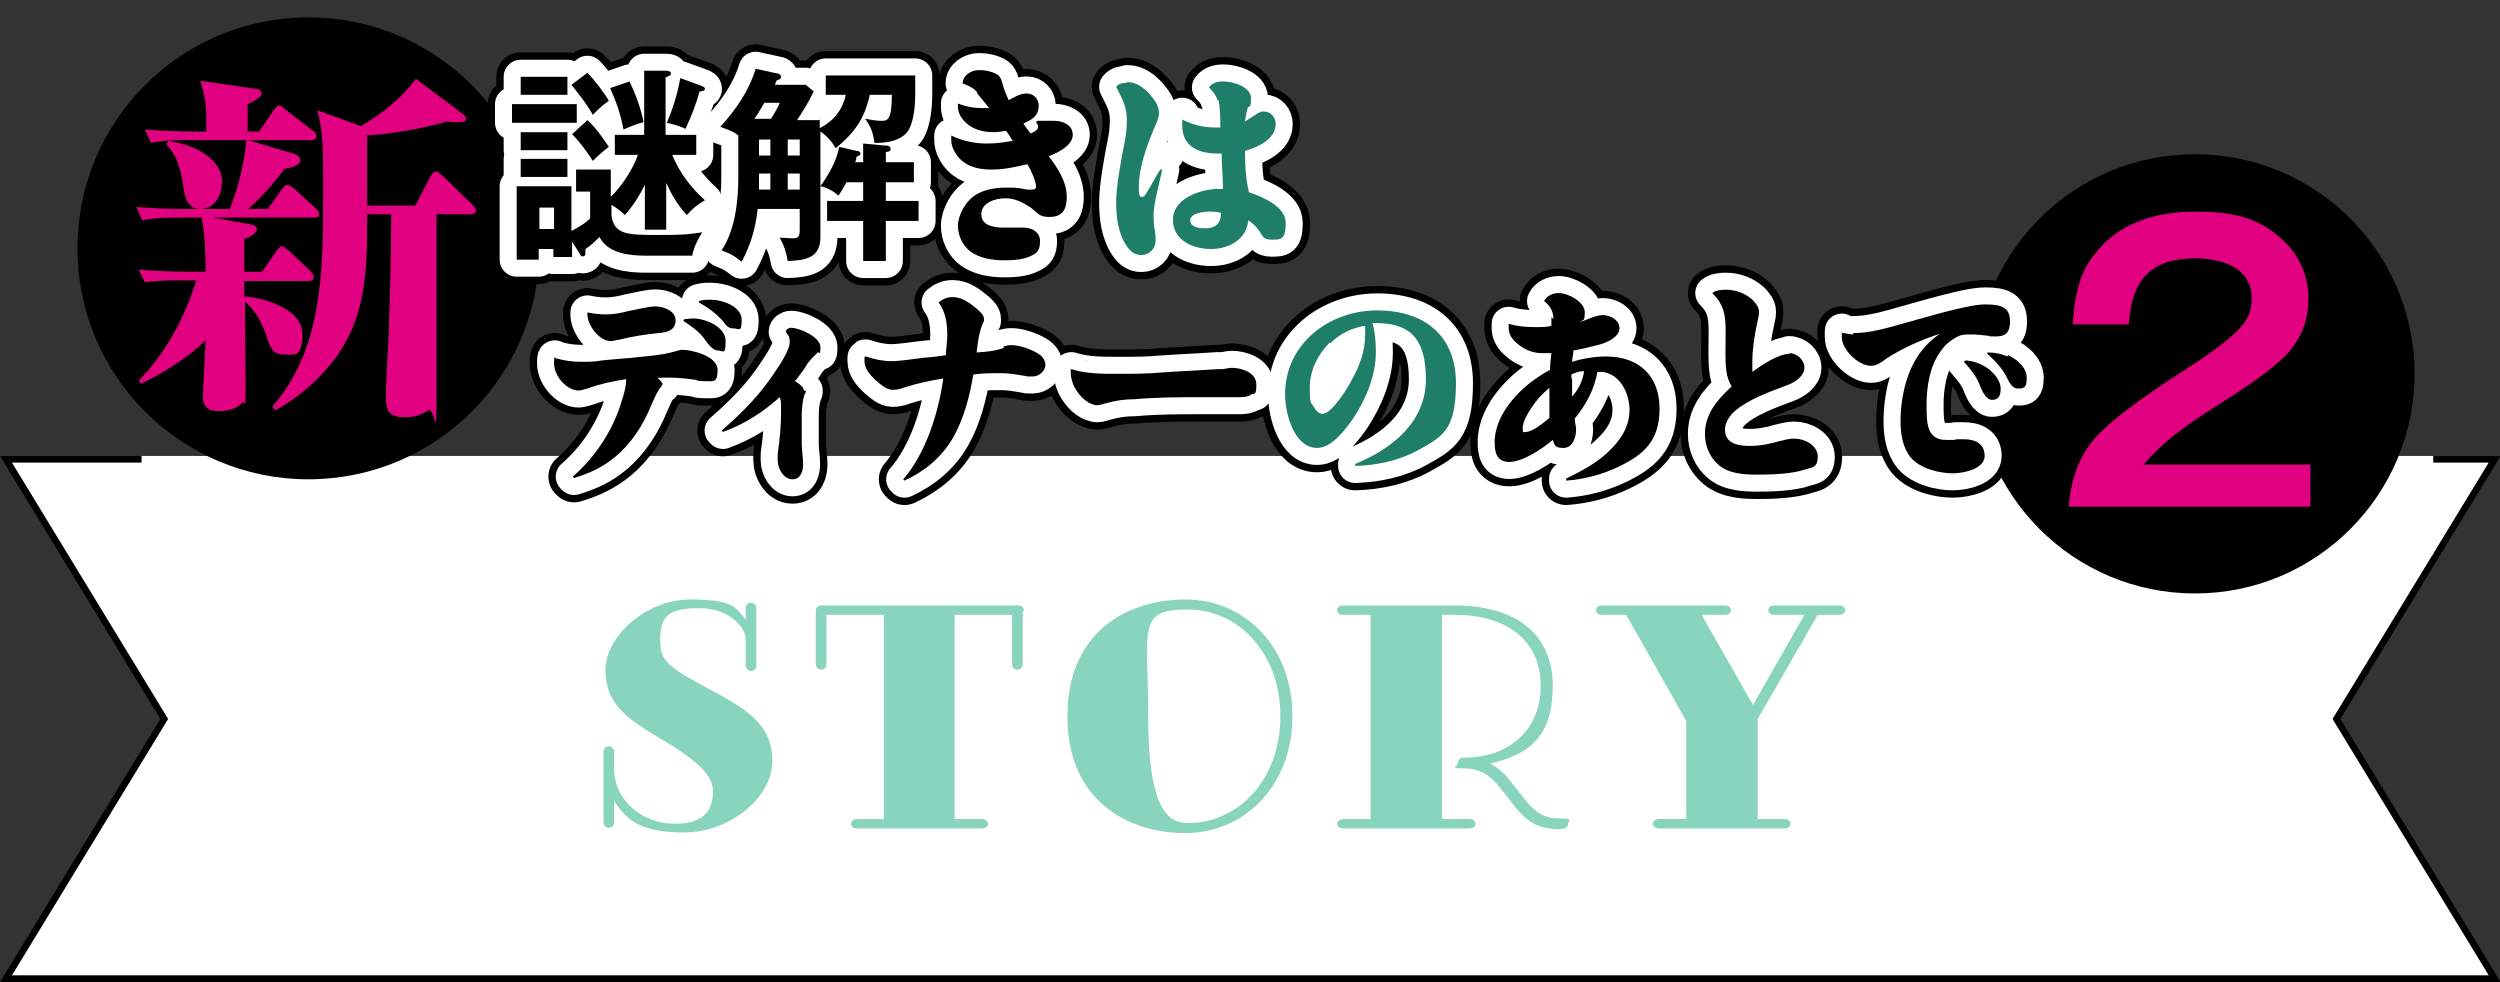
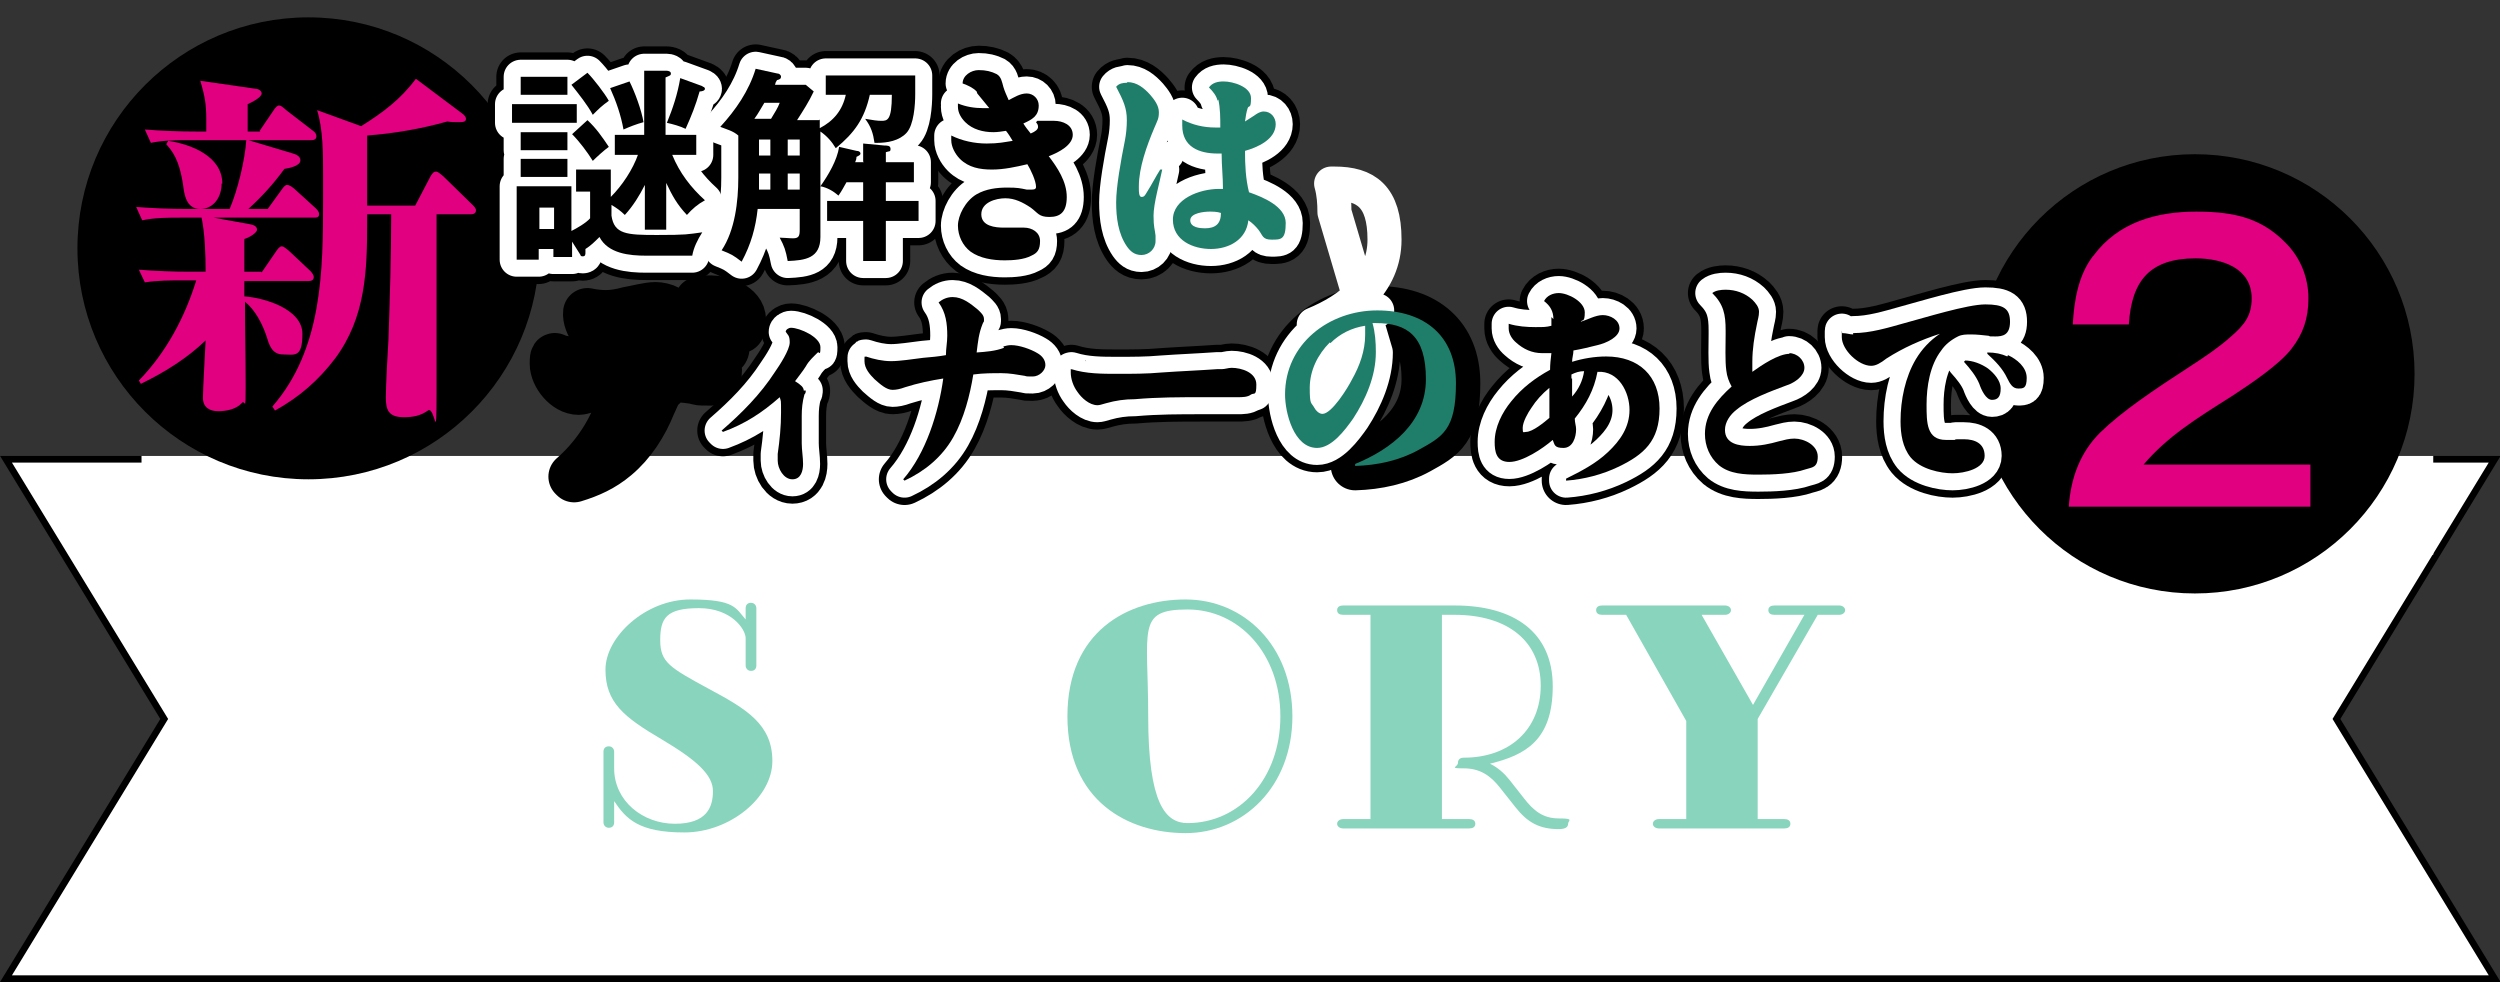
<svg xmlns="http://www.w3.org/2000/svg" id="_レイヤー_2" version="1.1" viewBox="0 0 374.5 147.1">
  <rect x="0" y="0" width="374.5" height="147.1" fill="#333333" stroke="none" />
  <defs>
    <style>
      .st0 {
        stroke-width: 7.3px;
      }

      .st0, .st1 {
        stroke: #000;
      }

      .st0, .st2 {
        fill: none;
        stroke-linecap: round;
        stroke-linejoin: round;
      }

      .st3 {
        fill: #1f7e69;
      }

      .st1 {
        stroke-miterlimit: 10;
      }

      .st1, .st4 {
        fill: #fff;
      }

      .st2 {
        stroke: #fff;
        stroke-width: 5.1px;
      }

      .st5 {
        fill: #e1007f;
      }

      .st6 {
        fill: #88d4bc;
      }
    </style>
  </defs>
  <g id="txt">
    <polygon class="st1" points="373.7 146.6 187.3 146.6 .9 146.6 24.6 107.7 .9 68.8 187.3 68.8 373.7 68.8 350 107.7 373.7 146.6" />
    <path class="st6" d="M92,115.1c0,4.9,4.3,8.3,9.1,8.3s5.7-2.5,5.7-4.9-2.4-4.6-7.6-7.7c-5.8-3.4-8.5-5.6-8.5-10.5s6-10.5,12.7-10.5,6.8,1.3,8.3,3v-1.7c0-.5.3-.8.8-.8s.8.4.8.8v8.6c0,.5-.3.8-.8.8s-.8-.4-.8-.8v-4.1c0-1.3-2.1-4.5-7-4.5s-5.8,1.5-5.8,4.8,1.4,4.1,7.3,7.3c5.6,3,9.5,5.3,9.5,10.8s-6.4,10.7-13.2,10.7-8.7-2-10.5-4.7v3.2c0,.5-.3.8-.8.8s-.8-.4-.8-.8v-10.6c0-.5.3-.8.8-.8s.8.4.8.8v2.3h0v.2Z" />
-     <path class="st6" d="M153.2,91.5v8c0,.5-.3.8-.8.8s-.8-.4-.8-.8v-7.4h-8.6v30.6h4.1c.5,0,.9.3.9.7s-.4.7-.9.7h-18.8c-.5,0-.8-.3-.8-.7s.4-.7.8-.7h4.1v-30.6h-8.6v7.4c0,.5-.3.8-.8.8s-.8-.4-.8-.8v-8c0-.5.4-.8.8-.8h29.5c.5,0,.9.3.9.8h-.2Z" />
    <path class="st6" d="M193.6,107.3c0,10.6-7.4,17.5-16,17.5s-17.7-4.8-17.7-17.5,9-17.5,17.7-17.5,16,6.9,16,17.5ZM191.8,107.3c0-9.4-6.2-16-13.9-16s-5.9,2.9-5.9,16,2.6,16,5.9,16c7.7,0,13.9-6.6,13.9-16Z" />
    <path class="st6" d="M201.2,124.1c-.5,0-.9-.3-.9-.7s.4-.7.9-.7h4.1v-30.6h-4.1c-.5,0-.9-.2-.9-.7s.4-.7.9-.7h16.7c8.9,0,14.7,4,14.7,12.1s-4.1,10.3-9.4,11.6c1.2.6,2.1,1.4,2.9,2.4l2.2,2.8c1.4,1.8,2.8,3,5.2,3s1.4.3,1.4.8-.4.8-1.4.8c-2.9,0-4.7-1-6.5-3.3l-2.3-2.9c-1.4-1.8-3-2.9-5.4-2.9s-.9-.2-.9-.8.4-.8.9-.8c6.8,0,11.5-4.2,11.5-10.8s-4.9-10.6-12.9-10.6h-1.9v30.6h4.1c.5,0,.9.2.9.7s-.4.7-.9.7h-18.9Z" />
    <path class="st6" d="M272.3,92.1l-9,15.6v15h4c.5,0,.9.2.9.7s-.4.7-.9.7h-18.8c-.5,0-.9-.3-.9-.7s.4-.7.9-.7h4.1v-14.7l-9-15.9h-3.6c-.5,0-.9-.2-.9-.7s.4-.7.9-.7h18.4c.5,0,.9.3.9.7s-.4.7-.9.7h-3.5l7.7,13.5,7.7-13.5h-4.5c-.5,0-.9-.2-.9-.7s.4-.7.9-.7h9.7c.5,0,.9.3.9.7s-.4.7-.9.7h-3.2Z" />
    <rect class="st4" x="21.2" y="68.3" width="343.3" height="14.8" />
    <circle cx="46.2" cy="37.2" r="34.6" />
    <path class="st5" d="M39.2,40.8l2.2-3.2c.2-.3.5-.7.8-.7s.6.3,1,.6l3.3,3.1c.2.2.5.6.5.9,0,.5-.4.6-.8.6h-9.6v2.3c3,.2,8.7,1.9,8.7,5.6s-1.2,3.1-2.9,3.1-2.1-1.5-2.5-2.8c-.6-1.8-1.7-3.9-3.2-5.1,0,4.3.1,8.5.1,12.7s-.1,1.8-.6,2.5c-.8.9-2.3,1.2-3.5,1.2s-2.3-.5-2.3-2,.3-6.2.4-8.6c-2.8,2.7-6.2,4.8-9.7,6.5l-.3-.5c4.1-4.2,6.9-9.5,8.6-15h-1.9c-1.9,0-3.9,0-5.8.3l-.9-1.9c2.6.2,5.1.3,7.7.3h2.3c0-2.6-.1-5.6-.6-8.1h-3.1c-1.9,0-3.9,0-5.8.4l-.9-2c2.6.2,5.1.3,7.7.3h6.3c1.2-2.8,2.3-7.3,2.5-10.4l7,2.1c.4.1,1.1.4,1.1,1,0,.9-1.8,1.2-2.4,1.3-1.6,2.2-3.4,4.2-5.4,6h2.9l2.1-2.9c.2-.3.5-.7.8-.7s.6.2,1,.5l3.3,3c.4.4.5.6.5.9,0,.5-.4.5-.8.5h-15l5.5,1c.5.1,1,.3,1,.8s-1.2,1.2-1.9,1.4v4.9h2.5ZM38.9,19.6l2.1-3.1c.2-.3.5-.7.8-.7s.5.2,1.2.8l3.9,3c.3.2.5.5.5.8,0,.5-.4.6-.8.6h-18.2c-1.9,0-3.9,0-5.8.4l-.9-2c2.5.2,5.1.3,7.7.3h1.5v-1.9c0-2.1-.2-3.4-.9-5.7l8.3,1.2c.4,0,.9.3.9.7,0,.6-1.6,1.4-2.1,1.6v4.1h1.9ZM33.2,27.5c0,1.9-1.1,3.8-3.2,3.8s-2.4-2.1-2.6-3.8c-.4-2.3-.9-4.2-2.5-5.9l.3-.5c3.4.5,8.1,2.3,8.1,6.4ZM60.5,62.5c-2.4,0-2.7-1.2-2.7-3s.3-7.3.4-8.8c.2-6.2.4-12.4.4-18.6h-3.6v1.1c0,7.3-.2,14.3-4.8,20.5-2.5,3.3-5.4,5.8-9,7.8l-.4-.6c7.5-8.6,7.6-20.3,7.6-31.1v-3.5c0-3.3,0-6.9-.9-9.8l6.6,2.4c3.2-2,5.9-4,8.2-7.1l6.8,5.1c.6.4.7.7.7.9,0,.4-.3.5-1,.5s-1.2,0-1.8-.1c-3.9,1.1-8,1.8-12,2.1,0,3.5,0,7,0,10.5h7.2l2.3-4.4c.3-.5.5-.7.8-.7s.6.3,1.1.7l4.4,4.3c.2.2.5.5.5.8,0,.5-.4.6-.8.6h-5.1c0,8.8,0,17.7,0,26.5s-.2,2.1-1.3,2.9c-1.1.8-2.3,1-3.6,1Z" />
    <circle cx="328.8" cy="56" r="32.9" />
    <path class="st5" d="M313.6,38.3c3.7-5,9.4-6.6,15.4-6.6s10,1.1,13.6,4.9c2.1,2.2,3.2,5.1,3.2,8.1s-.8,5.3-2.5,7.5c-1.8,2.4-6.3,5.4-8.9,7.1-5.7,3.6-9.7,6.1-13.3,10.3h25v6.3h-36.2c.3-4.3,1.7-8.1,4.7-11.1,3.3-3.2,7.9-6.3,13.6-10,2-1.3,4.1-2.7,5.9-4.3,2.1-1.8,3.2-3.2,3.2-5.8,0-4.6-4.5-6-8.4-6-6.8,0-9.6,3.3-10,9.9h-8.4c.2-3.5.8-7.3,3-10.2Z" />
    <g>
      <g>
        <g>
          <path class="st0" d="M86.4,15.6v2.8h-9.7v-2.8h9.7ZM95.7,23.2h-3.6v-3h4.4v-9.6h3.4c.2,0,.6.1.6.4s-.1.3-.8.6v8.6h4.6v3h-3.6c1.1,2.7,2.8,4.9,4.9,6.8-1.1.6-1.9,1.3-2.7,2.2-1.5-1.6-2.2-2.9-3.1-4.8v7h-3.2v-6.7c-.8,1.6-1.8,3.2-3,4.5-.6-.6-1.3-1.1-2-1.5v1.6c.4,2.8,2.3,2.9,6.8,2.9s4.6-.1,6.8-.4c-.7,1.1-1.3,2.3-1.5,3.5h-6.9c-2.5,0-5.7-.3-7-2.8-.7.7-1.3,1.3-2.1,1.8v.5c0,.3,0,.6-.4.6s-.3-.2-.4-.3l-1.2-1.9v2.3h-2.8v-1.2h-2.2v1.6h-3.3v-11h8.2v6.7c.8-.4,2.2-1.2,2.8-1.9v-4h-2.1v-3.3h5.2v4.1c1.7-1.7,3.3-4.1,4.1-6.4ZM85,11.5v2.7h-7v-2.7h7ZM85,19.8v2.7h-7v-2.7h7ZM85,23.8v2.7h-7v-2.7h7ZM80.8,34.3h2.2v-3.2h-2.2v3.2ZM91.2,15.1c-1.1.8-1.4,1.1-2.4,2.1-.8-1.5-2.1-3.1-3.2-4.5l2.4-1.8c.9.9,2.6,3.1,3.2,4.2ZM91.2,22c-.7.5-1.8,1.5-2.4,2.1-.8-1.3-2-2.9-3.1-4l2.3-2.1c1.3,1.2,2.2,2.5,3.2,4ZM96.4,18.3c-1.1.3-2.1.7-3,1.1-.4-2.2-1.1-4.2-2-6.2l2.9-1c.8,1.6,1.8,4.3,2.1,6.1ZM105.3,13c.2,0,.3.2.3.3,0,.3-.5.4-.8.4-.6,2.1-1.2,3.6-2.1,5.6-.8-.4-1.9-.7-2.8-.9.9-2.2,1.6-4.3,2-6.7l3.3,1.2Z" />
          <path class="st0" d="M122.8,17.9v1.3c2.1-1.1,3.4-2.7,3.9-5h-3v-2.9h13.4v2.8c0,1.6-.2,4.6-1.3,5.8-1.1,1.2-2.9,1.5-4.4,1.5h-.4c-.2-1.4-.5-2.4-1.4-3.6,1.2.2,1.8.3,2.4.3.9,0,1.6,0,1.6-3.9h-3.3c-.8,3.6-2.3,5.7-5.1,8-.6-1-1.3-1.8-2.3-2.5v15.8c0,3.2-2.3,3.5-4.9,3.6-.3-1.6-.5-2.2-1.2-3.5.6,0,1.4.1,2,.1.9,0,1-.4,1-1.3v-3.1h-6.3c-.3,2.8-1,5.3-2.4,7.9-1.3-1-1.5-1.1-3-1.7,2-3,2.5-7.3,2.5-10.9v-6.3c-.8-.7-1.7-.9-2.7-1.3,2.3-2.5,4.3-5.4,5.3-8.7l3.2.7c.3,0,.6.2.6.5s-.2.4-.6.5c-.2.3-.2.3-.3.7h4.6l1.2,1c-.7,1.5-1.6,2.9-2.5,4.3h3.3ZM116.9,15.4h-2.4c-.5.8-.9,1.6-1.5,2.4h2.5c.6-1,1-1.6,1.3-2.4ZM113.7,20.9v2.4h1.7v-2.4h-1.7ZM115.4,28.4v-2.4h-1.7v2.4h1.7ZM118,23.3h1.8v-2.4h-1.8v2.4ZM118,26v2.4h1.8v-2.4h-1.8ZM129.3,24.2v-2.7l3.2.3c.4,0,.9,0,.9.5s-.2.3-.7.5v1.5h4.2v3h-4.2v2.8h4.9v3h-4.9v6h-3.4v-6h-5.4v-3h5.4v-2.8h-2.5c-.4.7-.7,1.3-1.2,2-.8-.7-1.7-1.2-2.7-1.4,1.2-1.7,2.5-3.9,2.8-5.9l2.6.6c.4,0,.6.2.6.4s-.2.3-.6.5c0,.3-.1.6-.2.8h1.3Z" />
          <path class="st0" d="M146.3,13.7c-.6-.6-1.3-.9-2.1-1.2,0-1.2,1.3-2,2.4-2s1.9.2,2.7.6c.7.4.8,1.2,1,1.9.2.7.5,1.3.8,2,.8-.4,1.7-1,2.7-1s1.8.8,1.8,1.8c0,1.6-1,2.1-2.3,2.7.3.5.7,1,1.1,1.5.7-.3,1.1-.6,1.1-1s-.2-.5-.3-.7l.2-.2c.3,0,.7,0,1.1,0s1,0,1.4,0c1.3,0,2.8.6,2.8,2.1s-2,2.6-3.6,3.2c1.3,1.7,2.7,3.8,2.7,6.1s-1,3-2.6,3-1.7-.6-2.8-1.4c-1.2-.8-2.4-1.4-3.8-1.4s-3.6.6-3.6,2.4,2.1,2,3.4,2,1,0,1.5,0c.5,0,1,0,1.5,0,1.2,0,2.4.7,2.4,2s-.4,1.8-1.3,2.2c-1.1.6-2.8.7-4,.7-1.8,0-3.7-.3-5.1-1.3-1.2-.9-1.9-2.4-1.9-3.9s1.1-3.7,2.8-4.7c1.4-.8,3-1,4.6-1s1.9.1,2.9.3c.2,0,.4,0,.7,0,.3,0,.7,0,.7-.4,0-.9-.8-2.6-1.3-3.4-1.7.4-3.5.8-5.3.8s-3.5-.3-4.8-1.6c-.7-.7-1.3-1.8-1.3-2.8s0-.5,0-.7c1.6.8,3.5,1.2,5.3,1.2s2.6-.2,3.9-.4c-.3-.5-.6-1-1-1.5-.6.1-1.3.2-1.9.2-1.5,0-3.1-.4-4.2-1.5-.6-.6-1.1-1.4-1.1-2.3s0-.3,0-.5c1.2.5,2.5.7,3.8.7s.6,0,.9,0c-.6-.7-1.2-1.5-1.8-2.2Z" />
          <path class="st0" d="M168.9,12.3c1.4,0,2.5.9,3.4,1.9.6.7,1.3,1.6,1.3,2.6s-.2,1.2-.7,2.4c-1.1,2.6-2.3,5.9-2.3,8.7v.3c0,.5,0,1.3.4,1.3s.5-.2.8-.7c.7-1.1,1.3-2.3,2-3.4h.3c-.4,2-1.3,5.1-1.3,6.9s.2,2,.3,3c0,.3,0,.6,0,.8,0,1.2-1,2.1-2.1,2.1s-1.7-.6-2.2-1.3c-1.3-1.9-1.6-4.3-1.6-6.6s.7-6.2,1.3-9.2c.2-1,.3-2.1.3-3.1,0-1.8-.5-2.9-1.6-5,.4-.5,1-.6,1.6-.6ZM182.4,15.1c-.2-.8-.7-1.4-1.3-2,.5-.7,1.3-.9,2.2-.9,1.4,0,4.1.8,4.1,2.5s-.3,1-.5,1.5c-.2.6-.3,1.3-.4,2,.5-.3.9-.6,1.4-.9.4-.3.9-.6,1.4-.6,1.1,0,1.8.9,1.8,1.9,0,2.3-2.8,3.5-4.6,4,0,2.1.1,4.2.6,6.2,2,.7,5.5,2.1,5.5,4.6s-.7,2.5-2.1,2.5-1.3-.6-2-1.5c-.4-.5-.9-1-1.5-1.4-.3,2.9-2.9,4.3-5.6,4.3s-5.7-1.3-5.7-4.4,4-4.6,6.9-4.6h.6c0-1.8-.2-3.5-.2-5.3-.2,0-.4,0-.6,0-2.8,0-5.3-1-5.3-4.2s0-.6,0-.9c1.5.8,3.2,1.2,4.9,1.2h.8c0-1.4,0-2.9-.3-4.2ZM181.2,31.7c-.8,0-2.9.2-2.9,1.3s1.5,1.2,2.2,1.2c1.6,0,2.4-.7,2.4-2.3-.6-.2-1.2-.2-1.8-.2Z" />
        </g>
        <g>
          <path class="st2" d="M86.4,15.6v2.8h-9.7v-2.8h9.7ZM95.7,23.2h-3.6v-3h4.4v-9.6h3.4c.2,0,.6.1.6.4s-.1.3-.8.6v8.6h4.6v3h-3.6c1.1,2.7,2.8,4.9,4.9,6.8-1.1.6-1.9,1.3-2.7,2.2-1.5-1.6-2.2-2.9-3.1-4.8v7h-3.2v-6.7c-.8,1.6-1.8,3.2-3,4.5-.6-.6-1.3-1.1-2-1.5v1.6c.4,2.8,2.3,2.9,6.8,2.9s4.6-.1,6.8-.4c-.7,1.1-1.3,2.3-1.5,3.5h-6.9c-2.5,0-5.7-.3-7-2.8-.7.7-1.3,1.3-2.1,1.8v.5c0,.3,0,.6-.4.6s-.3-.2-.4-.3l-1.2-1.9v2.3h-2.8v-1.2h-2.2v1.6h-3.3v-11h8.2v6.7c.8-.4,2.2-1.2,2.8-1.9v-4h-2.1v-3.3h5.2v4.1c1.7-1.7,3.3-4.1,4.1-6.4ZM85,11.5v2.7h-7v-2.7h7ZM85,19.8v2.7h-7v-2.7h7ZM85,23.8v2.7h-7v-2.7h7ZM80.8,34.3h2.2v-3.2h-2.2v3.2ZM91.2,15.1c-1.1.8-1.4,1.1-2.4,2.1-.8-1.5-2.1-3.1-3.2-4.5l2.4-1.8c.9.9,2.6,3.1,3.2,4.2ZM91.2,22c-.7.5-1.8,1.5-2.4,2.1-.8-1.3-2-2.9-3.1-4l2.3-2.1c1.3,1.2,2.2,2.5,3.2,4ZM96.4,18.3c-1.1.3-2.1.7-3,1.1-.4-2.2-1.1-4.2-2-6.2l2.9-1c.8,1.6,1.8,4.3,2.1,6.1ZM105.3,13c.2,0,.3.2.3.3,0,.3-.5.4-.8.4-.6,2.1-1.2,3.6-2.1,5.6-.8-.4-1.9-.7-2.8-.9.9-2.2,1.6-4.3,2-6.7l3.3,1.2Z" />
          <path class="st2" d="M122.8,17.9v1.3c2.1-1.1,3.4-2.7,3.9-5h-3v-2.9h13.4v2.8c0,1.6-.2,4.6-1.3,5.8-1.1,1.2-2.9,1.5-4.4,1.5h-.4c-.2-1.4-.5-2.4-1.4-3.6,1.2.2,1.8.3,2.4.3.9,0,1.6,0,1.6-3.9h-3.3c-.8,3.6-2.3,5.7-5.1,8-.6-1-1.3-1.8-2.3-2.5v15.8c0,3.2-2.3,3.5-4.9,3.6-.3-1.6-.5-2.2-1.2-3.5.6,0,1.4.1,2,.1.9,0,1-.4,1-1.3v-3.1h-6.3c-.3,2.8-1,5.3-2.4,7.9-1.3-1-1.5-1.1-3-1.7,2-3,2.5-7.3,2.5-10.9v-6.3c-.8-.7-1.7-.9-2.7-1.3,2.3-2.5,4.3-5.4,5.3-8.7l3.2.7c.3,0,.6.2.6.5s-.2.4-.6.5c-.2.3-.2.3-.3.7h4.6l1.2,1c-.7,1.5-1.6,2.9-2.5,4.3h3.3ZM116.9,15.4h-2.4c-.5.8-.9,1.6-1.5,2.4h2.5c.6-1,1-1.6,1.3-2.4ZM113.7,20.9v2.4h1.7v-2.4h-1.7ZM115.4,28.4v-2.4h-1.7v2.4h1.7ZM118,23.3h1.8v-2.4h-1.8v2.4ZM118,26v2.4h1.8v-2.4h-1.8ZM129.3,24.2v-2.7l3.2.3c.4,0,.9,0,.9.5s-.2.3-.7.5v1.5h4.2v3h-4.2v2.8h4.9v3h-4.9v6h-3.4v-6h-5.4v-3h5.4v-2.8h-2.5c-.4.7-.7,1.3-1.2,2-.8-.7-1.7-1.2-2.7-1.4,1.2-1.7,2.5-3.9,2.8-5.9l2.6.6c.4,0,.6.2.6.4s-.2.3-.6.5c0,.3-.1.6-.2.8h1.3Z" />
          <path class="st2" d="M146.3,13.7c-.6-.6-1.3-.9-2.1-1.2,0-1.2,1.3-2,2.4-2s1.9.2,2.7.6c.7.4.8,1.2,1,1.9.2.7.5,1.3.8,2,.8-.4,1.7-1,2.7-1s1.8.8,1.8,1.8c0,1.6-1,2.1-2.3,2.7.3.5.7,1,1.1,1.5.7-.3,1.1-.6,1.1-1s-.2-.5-.3-.7l.2-.2c.3,0,.7,0,1.1,0s1,0,1.4,0c1.3,0,2.8.6,2.8,2.1s-2,2.6-3.6,3.2c1.3,1.7,2.7,3.8,2.7,6.1s-1,3-2.6,3-1.7-.6-2.8-1.4c-1.2-.8-2.4-1.4-3.8-1.4s-3.6.6-3.6,2.4,2.1,2,3.4,2,1,0,1.5,0c.5,0,1,0,1.5,0,1.2,0,2.4.7,2.4,2s-.4,1.8-1.3,2.2c-1.1.6-2.8.7-4,.7-1.8,0-3.7-.3-5.1-1.3-1.2-.9-1.9-2.4-1.9-3.9s1.1-3.7,2.8-4.7c1.4-.8,3-1,4.6-1s1.9.1,2.9.3c.2,0,.4,0,.7,0,.3,0,.7,0,.7-.4,0-.9-.8-2.6-1.3-3.4-1.7.4-3.5.8-5.3.8s-3.5-.3-4.8-1.6c-.7-.7-1.3-1.8-1.3-2.8s0-.5,0-.7c1.6.8,3.5,1.2,5.3,1.2s2.6-.2,3.9-.4c-.3-.5-.6-1-1-1.5-.6.1-1.3.2-1.9.2-1.5,0-3.1-.4-4.2-1.5-.6-.6-1.1-1.4-1.1-2.3s0-.3,0-.5c1.2.5,2.5.7,3.8.7s.6,0,.9,0c-.6-.7-1.2-1.5-1.8-2.2Z" />
          <path class="st2" d="M168.9,12.3c1.4,0,2.5.9,3.4,1.9.6.7,1.3,1.6,1.3,2.6s-.2,1.2-.7,2.4c-1.1,2.6-2.3,5.9-2.3,8.7v.3c0,.5,0,1.3.4,1.3s.5-.2.8-.7c.7-1.1,1.3-2.3,2-3.4h.3c-.4,2-1.3,5.1-1.3,6.9s.2,2,.3,3c0,.3,0,.6,0,.8,0,1.2-1,2.1-2.1,2.1s-1.7-.6-2.2-1.3c-1.3-1.9-1.6-4.3-1.6-6.6s.7-6.2,1.3-9.2c.2-1,.3-2.1.3-3.1,0-1.8-.5-2.9-1.6-5,.4-.5,1-.6,1.6-.6ZM182.4,15.1c-.2-.8-.7-1.4-1.3-2,.5-.7,1.3-.9,2.2-.9,1.4,0,4.1.8,4.1,2.5s-.3,1-.5,1.5c-.2.6-.3,1.3-.4,2,.5-.3.9-.6,1.4-.9.4-.3.9-.6,1.4-.6,1.1,0,1.8.9,1.8,1.9,0,2.3-2.8,3.5-4.6,4,0,2.1.1,4.2.6,6.2,2,.7,5.5,2.1,5.5,4.6s-.7,2.5-2.1,2.5-1.3-.6-2-1.5c-.4-.5-.9-1-1.5-1.4-.3,2.9-2.9,4.3-5.6,4.3s-5.7-1.3-5.7-4.4,4-4.6,6.9-4.6h.6c0-1.8-.2-3.5-.2-5.3-.2,0-.4,0-.6,0-2.8,0-5.3-1-5.3-4.2s0-.6,0-.9c1.5.8,3.2,1.2,4.9,1.2h.8c0-1.4,0-2.9-.3-4.2ZM181.2,31.7c-.8,0-2.9.2-2.9,1.3s1.5,1.2,2.2,1.2c1.6,0,2.4-.7,2.4-2.3-.6-.2-1.2-.2-1.8-.2Z" />
        </g>
        <g>
          <path d="M86.4,15.6v2.8h-9.7v-2.8h9.7ZM95.7,23.2h-3.6v-3h4.4v-9.6h3.4c.2,0,.6.1.6.4s-.1.3-.8.6v8.6h4.6v3h-3.6c1.1,2.7,2.8,4.9,4.9,6.8-1.1.6-1.9,1.3-2.7,2.2-1.5-1.6-2.2-2.9-3.1-4.8v7h-3.2v-6.7c-.8,1.6-1.8,3.2-3,4.5-.6-.6-1.3-1.1-2-1.5v1.6c.4,2.8,2.3,2.9,6.8,2.9s4.6-.1,6.8-.4c-.7,1.1-1.3,2.3-1.5,3.5h-6.9c-2.5,0-5.7-.3-7-2.8-.7.7-1.3,1.3-2.1,1.8v.5c0,.3,0,.6-.4.6s-.3-.2-.4-.3l-1.2-1.9v2.3h-2.8v-1.2h-2.2v1.6h-3.3v-11h8.2v6.7c.8-.4,2.2-1.2,2.8-1.9v-4h-2.1v-3.3h5.2v4.1c1.7-1.7,3.3-4.1,4.1-6.4ZM85,11.5v2.7h-7v-2.7h7ZM85,19.8v2.7h-7v-2.7h7ZM85,23.8v2.7h-7v-2.7h7ZM80.8,34.3h2.2v-3.2h-2.2v3.2ZM91.2,15.1c-1.1.8-1.4,1.1-2.4,2.1-.8-1.5-2.1-3.1-3.2-4.5l2.4-1.8c.9.9,2.6,3.1,3.2,4.2ZM91.2,22c-.7.5-1.8,1.5-2.4,2.1-.8-1.3-2-2.9-3.1-4l2.3-2.1c1.3,1.2,2.2,2.5,3.2,4ZM96.4,18.3c-1.1.3-2.1.7-3,1.1-.4-2.2-1.1-4.2-2-6.2l2.9-1c.8,1.6,1.8,4.3,2.1,6.1ZM105.3,13c.2,0,.3.2.3.3,0,.3-.5.4-.8.4-.6,2.1-1.2,3.6-2.1,5.6-.8-.4-1.9-.7-2.8-.9.9-2.2,1.6-4.3,2-6.7l3.3,1.2Z" />
          <path d="M122.8,17.9v1.3c2.1-1.1,3.4-2.7,3.9-5h-3v-2.9h13.4v2.8c0,1.6-.2,4.6-1.3,5.8-1.1,1.2-2.9,1.5-4.4,1.5h-.4c-.2-1.4-.5-2.4-1.4-3.6,1.2.2,1.8.3,2.4.3.9,0,1.6,0,1.6-3.9h-3.3c-.8,3.6-2.3,5.7-5.1,8-.6-1-1.3-1.8-2.3-2.5v15.8c0,3.2-2.3,3.5-4.9,3.6-.3-1.6-.5-2.2-1.2-3.5.6,0,1.4.1,2,.1.9,0,1-.4,1-1.3v-3.1h-6.3c-.3,2.8-1,5.3-2.4,7.9-1.3-1-1.5-1.1-3-1.7,2-3,2.5-7.3,2.5-10.9v-6.3c-.8-.7-1.7-.9-2.7-1.3,2.3-2.5,4.3-5.4,5.3-8.7l3.2.7c.3,0,.6.2.6.5s-.2.4-.6.5c-.2.3-.2.3-.3.7h4.6l1.2,1c-.7,1.5-1.6,2.9-2.5,4.3h3.3ZM116.9,15.4h-2.4c-.5.8-.9,1.6-1.5,2.4h2.5c.6-1,1-1.6,1.3-2.4ZM113.7,20.9v2.4h1.7v-2.4h-1.7ZM115.4,28.4v-2.4h-1.7v2.4h1.7ZM118,23.3h1.8v-2.4h-1.8v2.4ZM118,26v2.4h1.8v-2.4h-1.8ZM129.3,24.2v-2.7l3.2.3c.4,0,.9,0,.9.5s-.2.3-.7.5v1.5h4.2v3h-4.2v2.8h4.9v3h-4.9v6h-3.4v-6h-5.4v-3h5.4v-2.8h-2.5c-.4.7-.7,1.3-1.2,2-.8-.7-1.7-1.2-2.7-1.4,1.2-1.7,2.5-3.9,2.8-5.9l2.6.6c.4,0,.6.2.6.4s-.2.3-.6.5c0,.3-.1.6-.2.8h1.3Z" />
          <path d="M146.3,13.7c-.6-.6-1.3-.9-2.1-1.2,0-1.2,1.3-2,2.4-2s1.9.2,2.7.6c.7.4.8,1.2,1,1.9.2.7.5,1.3.8,2,.8-.4,1.7-1,2.7-1s1.8.8,1.8,1.8c0,1.6-1,2.1-2.3,2.7.3.5.7,1,1.1,1.5.7-.3,1.1-.6,1.1-1s-.2-.5-.3-.7l.2-.2c.3,0,.7,0,1.1,0s1,0,1.4,0c1.3,0,2.8.6,2.8,2.1s-2,2.6-3.6,3.2c1.3,1.7,2.7,3.8,2.7,6.1s-1,3-2.6,3-1.7-.6-2.8-1.4c-1.2-.8-2.4-1.4-3.8-1.4s-3.6.6-3.6,2.4,2.1,2,3.4,2,1,0,1.5,0c.5,0,1,0,1.5,0,1.2,0,2.4.7,2.4,2s-.4,1.8-1.3,2.2c-1.1.6-2.8.7-4,.7-1.8,0-3.7-.3-5.1-1.3-1.2-.9-1.9-2.4-1.9-3.9s1.1-3.7,2.8-4.7c1.4-.8,3-1,4.6-1s1.9.1,2.9.3c.2,0,.4,0,.7,0,.3,0,.7,0,.7-.4,0-.9-.8-2.6-1.3-3.4-1.7.4-3.5.8-5.3.8s-3.5-.3-4.8-1.6c-.7-.7-1.3-1.8-1.3-2.8s0-.5,0-.7c1.6.8,3.5,1.2,5.3,1.2s2.6-.2,3.9-.4c-.3-.5-.6-1-1-1.5-.6.1-1.3.2-1.9.2-1.5,0-3.1-.4-4.2-1.5-.6-.6-1.1-1.4-1.1-2.3s0-.3,0-.5c1.2.5,2.5.7,3.8.7s.6,0,.9,0c-.6-.7-1.2-1.5-1.8-2.2Z" />
          <path class="st3" d="M168.9,12.3c1.4,0,2.5.9,3.4,1.9.6.7,1.3,1.6,1.3,2.6s-.2,1.2-.7,2.4c-1.1,2.6-2.3,5.9-2.3,8.7v.3c0,.5,0,1.3.4,1.3s.5-.2.8-.7c.7-1.1,1.3-2.3,2-3.4h.3c-.4,2-1.3,5.1-1.3,6.9s.2,2,.3,3c0,.3,0,.6,0,.8,0,1.2-1,2.1-2.1,2.1s-1.7-.6-2.2-1.3c-1.3-1.9-1.6-4.3-1.6-6.6s.7-6.2,1.3-9.2c.2-1,.3-2.1.3-3.1,0-1.8-.5-2.9-1.6-5,.4-.5,1-.6,1.6-.6ZM182.4,15.1c-.2-.8-.7-1.4-1.3-2,.5-.7,1.3-.9,2.2-.9,1.4,0,4.1.8,4.1,2.5s-.3,1-.5,1.5c-.2.6-.3,1.3-.4,2,.5-.3.9-.6,1.4-.9.4-.3.9-.6,1.4-.6,1.1,0,1.8.9,1.8,1.9,0,2.3-2.8,3.5-4.6,4,0,2.1.1,4.2.6,6.2,2,.7,5.5,2.1,5.5,4.6s-.7,2.5-2.1,2.5-1.3-.6-2-1.5c-.4-.5-.9-1-1.5-1.4-.3,2.9-2.9,4.3-5.6,4.3s-5.7-1.3-5.7-4.4,4-4.6,6.9-4.6h.6c0-1.8-.2-3.5-.2-5.3-.2,0-.4,0-.6,0-2.8,0-5.3-1-5.3-4.2s0-.6,0-.9c1.5.8,3.2,1.2,4.9,1.2h.8c0-1.4,0-2.9-.3-4.2ZM181.2,31.7c-.8,0-2.9.2-2.9,1.3s1.5,1.2,2.2,1.2c1.6,0,2.4-.7,2.4-2.3-.6-.2-1.2-.2-1.8-.2Z" />
        </g>
      </g>
      <ellipse class="st4" cx="107.6" cy="32.8" rx="2" ry="1.7" />
      <ellipse cx="107" cy="26.1" rx=".7" ry=".8" />
      <ellipse class="st4" cx="175.3" cy="23.3" rx="2" ry="2.1" />
    </g>
    <g>
      <g>
        <g>
          <path class="st0" d="M99.2,57.5c0,.2,0,.3-.3.6,0,0-.2.2-.2.3-.5.7-.7,1.4-1.1,2.2-1.2,3-3,5.8-5.4,7.8-1.9,1.6-3.9,2.5-6.2,3.2l-.2-.2c3.1-2.7,5.5-6.2,6.9-10,.4-1.2,1.1-3.2,1.1-4.4s0-.1,0-.2c-2,.3-3.9.7-5.8,1.4-.7.2-1.1.3-1.3.3-1.9,0-3.7-2.3-3.7-4s.2-.6.4-.8c1.1.3,2.3.5,3.5.5s2.2,0,3.2-.2c1.8-.2,3.7-.3,5.5-.5,1.8-.2,3.5-.3,5.3-.8.7-.2,1-.3,1.3-.3,1.6,0,5.3,1,5.3,3s-.7,1.7-1.7,1.7-1.1,0-1.6-.2c-1.9-.3-3.8-.4-5.7-.3.3.3.8.7.8,1.2ZM90.8,47.1c1.1,0,2.2-.2,3.3-.5,1.2-.2,3-.7,4.1-.7s3,.6,3,2.1-1.3,1.8-2.6,1.9c-2,.2-3.9.5-5.9,1-.4,0-.7.2-1.2.2-1.8,0-3.7-2.6-3.5-4.3.9.2,1.9.3,2.8.3ZM102.6,47.8c.4,0,.8-.1,1.2-.1,1.8,0,4.9,1.2,4.9,3.4s-.4,1.4-1.2,1.4-1.6-1.2-2.1-1.9c-.8-1-1.9-1.8-3-2.5v-.2ZM106.5,44.9c1.7,0,4.6,1,4.6,3s-.4,1.3-1.2,1.3-1.1-.4-1.6-1.1c-1.1-1.2-2.2-2-3.6-2.8v-.2c.6-.2,1.2-.2,1.7-.2Z" />
          <path class="st0" d="M120.7,58.5c0,.2,0,.4-.2.6-.3,1.1-.4,2.1-.4,3.2s0,2.7,0,4.1c0,1,.2,2.1.2,3.1s-.3,2.3-1.6,2.3-2.2-1.6-2.2-2.8,0-.7,0-1c.3-2.1.5-4.1.5-6.2s0-1.6-.2-2.3c-2.6,2.3-5.2,4-8.5,5.2l-.2-.2c3-2.6,5.8-5.4,8-8.8.7-1,2.2-3.3,2.2-4.4s-.3-1.1-.6-1.6c0-.3.4-.6.8-.6,1.3,0,4.4,1.4,4.4,2.9s-.2.6-.4.8c-.7.7-1.3,1.2-1.8,2.1-.5.8-1.1,1.5-1.6,2.2.8.5,1.3.9,1.3,1.4Z" />
          <path class="st0" d="M150.3,51.9c.4-.1.7-.2,1.2-.2,1.2,0,2.9.6,3.9,1.2.7.4,1.2,1,1.2,1.8s-.9,1.7-1.9,1.7-.8,0-1.2-.1c-1.2-.2-2.3-.4-3.5-.4s-2.8,0-4.2.2c-.5,3.1-1.4,6.6-3,9.4-1.7,3-4.3,5.1-7.3,6.5l-.2-.2c3.4-3.9,5.3-10,6-15.1-1.9.3-3.8.7-5.7,1.3-.8.3-1.4.4-1.9.4-.9,0-1.8-.8-2.7-1.6-.7-.7-1.5-1.6-1.5-2.7s0-.5.2-.7c1.2.4,2.5.7,3.8.7s3.2-.3,4.8-.5c1.2-.1,2.3-.2,3.4-.4,0-1,.2-1.9.2-2.9,0-1.8-.2-3.5-1.3-5,.6-.5,1.3-.8,2.1-.8,1.5,0,2.7,1,3.8,1.9.4.4.9.8.9,1.4s0,.2-.2.7c-.6,1.5-.7,2.7-.9,4.3,1.4-.1,2.8-.2,4.1-.7Z" />
          <path class="st0" d="M167.4,56c2.2,0,4.4,0,6.6-.2,2.8-.2,5.5-.3,8.3-.5.2,0,.4,0,.7,0,.5,0,1-.2,1.5-.2,1.5,0,3.7.7,3.7,2.5s-.3,1.2-.8,1.5c-.5.4-1.3.4-2,.4-1.7,0-3.5,0-5.3,0-3.4,0-6.7,0-10.1.3-1.5,0-2.9.2-4.3.6-.7.2-1,.3-1.3.3-1.2,0-2.4-1.1-3-2-.6-.8-1-1.9-1-2.9s0-.3.1-.5c2.2.7,4.6.7,6.9.7Z" />
          <path class="st0" d="M206.1,52.8c0,3.5-1.5,7-3.4,9.9-1.2,1.7-3.2,4.4-5.4,4.4-3.5,0-4.8-5.3-4.8-8,0-7.6,6.6-12.6,13.8-12.6s11.8,3.9,11.8,10.9-2,8-5.6,10c-2.9,1.6-6.2,2.3-9.5,2.4v-.3c5.4-2.2,10.6-6.2,10.6-12.7s-2.8-8.4-7.5-8.4h-.5c.4,1.4.5,2.9.5,4.3ZM199.2,51.3c-1.8,1.8-3,4.2-3,6.8s.2,2.1.7,3c.2.4.7.9,1.2.9,1.4,0,3.8-3.9,4.4-5.1,1.2-2.1,2-4.4,2-6.7s0-.9,0-1.4c-2,.3-3.8,1.2-5.2,2.6Z" />
          <path class="st0" d="M232.7,47.8c0-1.2-.5-2-1.4-2.7.4-.8,1.3-1.2,2.2-1.2,1.4,0,3.9,1.3,3.9,2.9s-.4,1-.6,1.4c1-.3,2.2-1,3.3-1s2.5.7,2.5,2-2,2.2-3.3,2.5c-1.2.3-2.4.6-3.6.8,0,.6-.2,1.1-.2,1.7,1.6-.5,3.4-.8,5.1-.8,4.9,0,8,2.9,8,7.8s-2.4,6.9-6.1,8.7c-2.5,1.2-5.2,1.9-7.9,2.1v-.3c2.2-1.1,4.4-2.2,6.3-4,1.8-1.7,3.2-3.7,3.2-6.3s-1.6-5.9-4.8-5.7c-.5,2.7-1.7,4.9-3.4,7,0,.6.2,1.1.2,1.6,0,1.2-.5,2.8-1.9,2.8s-1.3-.5-1.6-1.2c-1.5,1.3-4.5,3.3-6.5,3.3s-2.2-1.6-2.2-3c0-2.2,1.1-4.4,2.5-6.1,1.6-2,3.6-3.5,5.8-4.7,0-.8.1-1.7.2-2.5-.5,0-.9,0-1.4,0-1.5,0-2.8-.6-3.9-1.6-.6-.5-1.1-1.3-1.1-2.1s0-.4,0-.7c1.3.4,2.7.5,4,.5s1.6,0,2.4-.2c0-.4,0-.8,0-1.3ZM229.4,61.1c-.5.7-1.3,2.1-1.3,3s.1.6.5.6c1,0,2.8-1.5,3.5-2.1,0-.5,0-1,0-1.4,0-1,0-2.1,0-3.1-1.1.9-2,1.9-2.7,3ZM235.5,56.7c0,.9,0,1.8,0,2.7,1-1.1,1.6-2.4,1.8-3.8-.7,0-1.3.2-1.9.5v.6Z" />
          <path class="st0" d="M268,52.9c1.2,0,2.3,1,2.3,2.2s-1.4,2.2-2.6,2.6c-2.4.9-5.7,2.1-7.6,3.7-.9.7-1.7,1.8-1.7,3,0,2.1,2.1,2.4,3.7,2.4s3-.3,4.4-.7c.8-.2,1.5-.4,2.3-.4,1.5,0,3.5,1,3.5,2.7s-.9,1.6-1.8,1.9c-2,.7-5,.8-7.1.8s-4.3-.1-5.9-1.4c-1.4-1.2-2.1-2.9-2.1-4.7,0-3,1.9-5.2,4-7.1-.4-.7-.7-1.5-.8-2.4-.2-1.4-.1-3.9-.1-5.4v-.6c0-2.4-.3-3.9-2-5.6.5-.4,1.3-.5,2-.5,1.5,0,2.9.5,4,1.5.5.5,1,1.1,1,1.8s-.2,1.2-.3,1.8c-.4,1.9-.7,3.8-.7,5.7s0,1,0,1.5c1.4-1,3.9-2.7,5.6-2.7Z" />
          <path class="st0" d="M277.6,49.9c2.6,0,5.2-.8,7.7-1.5,3-.8,9.4-2.8,12.1-2.8s3.7.6,3.7,2.6-1.1,2.2-2.2,2.2-.7,0-1-.1c-.9-.1-1.8-.2-2.6-.2s-1.4,0-2,.3c-1,.5-1.9,1.2-2.5,2.1-1.7,2.2-2.2,5.4-2.2,8.1s0,5.3,2.9,5.3.9,0,1.4-.1c.4,0,.9,0,1.3,0,1.6,0,3.1.6,3.1,2.5s-3,2.6-4.8,2.6-4.8-.6-6.3-2.4c-1.2-1.5-1.5-3.5-1.5-5.4,0-3.2.7-6.6,2.3-9.3.9-1.5,2.1-2.8,3.6-3.8-2.8.9-5.5,2.1-8,3.7-.9.7-1.6,1.1-2.3,1.1-1.9,0-4.4-2.4-4.4-4.3s0-.4.1-.6c.6,0,1.1.2,1.6.2ZM294.3,54c1.2,0,2.5.5,3.5,1.2.9.7,1.9,1.8,1.9,3s-.4,1.7-1.3,1.7-1.6-1.5-1.9-2.4c-.5-1.2-1.4-2.3-2.3-3.3l.2-.2ZM300.8,53.2c1.3.6,2.8,1.8,2.8,3.4s-.5,1.6-1.3,1.6-1.2-.7-1.6-1.5c-.7-1.5-1.8-2.6-3-3.7v-.2c1.2,0,2.1.2,3,.6Z" />
        </g>
        <g>
-           <path class="st2" d="M99.2,57.5c0,.2,0,.3-.3.6,0,0-.2.2-.2.3-.5.7-.7,1.4-1.1,2.2-1.2,3-3,5.8-5.4,7.8-1.9,1.6-3.9,2.5-6.2,3.2l-.2-.2c3.1-2.7,5.5-6.2,6.9-10,.4-1.2,1.1-3.2,1.1-4.4s0-.1,0-.2c-2,.3-3.9.7-5.8,1.4-.7.2-1.1.3-1.3.3-1.9,0-3.7-2.3-3.7-4s.2-.6.4-.8c1.1.3,2.3.5,3.5.5s2.2,0,3.2-.2c1.8-.2,3.7-.3,5.5-.5,1.8-.2,3.5-.3,5.3-.8.7-.2,1-.3,1.3-.3,1.6,0,5.3,1,5.3,3s-.7,1.7-1.7,1.7-1.1,0-1.6-.2c-1.9-.3-3.8-.4-5.7-.3.3.3.8.7.8,1.2ZM90.8,47.1c1.1,0,2.2-.2,3.3-.5,1.2-.2,3-.7,4.1-.7s3,.6,3,2.1-1.3,1.8-2.6,1.9c-2,.2-3.9.5-5.9,1-.4,0-.7.2-1.2.2-1.8,0-3.7-2.6-3.5-4.3.9.2,1.9.3,2.8.3ZM102.6,47.8c.4,0,.8-.1,1.2-.1,1.8,0,4.9,1.2,4.9,3.4s-.4,1.4-1.2,1.4-1.6-1.2-2.1-1.9c-.8-1-1.9-1.8-3-2.5v-.2ZM106.5,44.9c1.7,0,4.6,1,4.6,3s-.4,1.3-1.2,1.3-1.1-.4-1.6-1.1c-1.1-1.2-2.2-2-3.6-2.8v-.2c.6-.2,1.2-.2,1.7-.2Z" />
          <path class="st2" d="M120.7,58.5c0,.2,0,.4-.2.6-.3,1.1-.4,2.1-.4,3.2s0,2.7,0,4.1c0,1,.2,2.1.2,3.1s-.3,2.3-1.6,2.3-2.2-1.6-2.2-2.8,0-.7,0-1c.3-2.1.5-4.1.5-6.2s0-1.6-.2-2.3c-2.6,2.3-5.2,4-8.5,5.2l-.2-.2c3-2.6,5.8-5.4,8-8.8.7-1,2.2-3.3,2.2-4.4s-.3-1.1-.6-1.6c0-.3.4-.6.8-.6,1.3,0,4.4,1.4,4.4,2.9s-.2.6-.4.8c-.7.7-1.3,1.2-1.8,2.1-.5.8-1.1,1.5-1.6,2.2.8.5,1.3.9,1.3,1.4Z" />
          <path class="st2" d="M150.3,51.9c.4-.1.7-.2,1.2-.2,1.2,0,2.9.6,3.9,1.2.7.4,1.2,1,1.2,1.8s-.9,1.7-1.9,1.7-.8,0-1.2-.1c-1.2-.2-2.3-.4-3.5-.4s-2.8,0-4.2.2c-.5,3.1-1.4,6.6-3,9.4-1.7,3-4.3,5.1-7.3,6.5l-.2-.2c3.4-3.9,5.3-10,6-15.1-1.9.3-3.8.7-5.7,1.3-.8.3-1.4.4-1.9.4-.9,0-1.8-.8-2.7-1.6-.7-.7-1.5-1.6-1.5-2.7s0-.5.2-.7c1.2.4,2.5.7,3.8.7s3.2-.3,4.8-.5c1.2-.1,2.3-.2,3.4-.4,0-1,.2-1.9.2-2.9,0-1.8-.2-3.5-1.3-5,.6-.5,1.3-.8,2.1-.8,1.5,0,2.7,1,3.8,1.9.4.4.9.8.9,1.4s0,.2-.2.7c-.6,1.5-.7,2.7-.9,4.3,1.4-.1,2.8-.2,4.1-.7Z" />
          <path class="st2" d="M167.4,56c2.2,0,4.4,0,6.6-.2,2.8-.2,5.5-.3,8.3-.5.2,0,.4,0,.7,0,.5,0,1-.2,1.5-.2,1.5,0,3.7.7,3.7,2.5s-.3,1.2-.8,1.5c-.5.4-1.3.4-2,.4-1.7,0-3.5,0-5.3,0-3.4,0-6.7,0-10.1.3-1.5,0-2.9.2-4.3.6-.7.2-1,.3-1.3.3-1.2,0-2.4-1.1-3-2-.6-.8-1-1.9-1-2.9s0-.3.1-.5c2.2.7,4.6.7,6.9.7Z" />
-           <path class="st2" d="M206.1,52.8c0,3.5-1.5,7-3.4,9.9-1.2,1.7-3.2,4.4-5.4,4.4-3.5,0-4.8-5.3-4.8-8,0-7.6,6.6-12.6,13.8-12.6s11.8,3.9,11.8,10.9-2,8-5.6,10c-2.9,1.6-6.2,2.3-9.5,2.4v-.3c5.4-2.2,10.6-6.2,10.6-12.7s-2.8-8.4-7.5-8.4h-.5c.4,1.4.5,2.9.5,4.3ZM199.2,51.3c-1.8,1.8-3,4.2-3,6.8s.2,2.1.7,3c.2.4.7.9,1.2.9,1.4,0,3.8-3.9,4.4-5.1,1.2-2.1,2-4.4,2-6.7s0-.9,0-1.4c-2,.3-3.8,1.2-5.2,2.6Z" />
+           <path class="st2" d="M206.1,52.8c0,3.5-1.5,7-3.4,9.9-1.2,1.7-3.2,4.4-5.4,4.4-3.5,0-4.8-5.3-4.8-8,0-7.6,6.6-12.6,13.8-12.6c-2.9,1.6-6.2,2.3-9.5,2.4v-.3c5.4-2.2,10.6-6.2,10.6-12.7s-2.8-8.4-7.5-8.4h-.5c.4,1.4.5,2.9.5,4.3ZM199.2,51.3c-1.8,1.8-3,4.2-3,6.8s.2,2.1.7,3c.2.4.7.9,1.2.9,1.4,0,3.8-3.9,4.4-5.1,1.2-2.1,2-4.4,2-6.7s0-.9,0-1.4c-2,.3-3.8,1.2-5.2,2.6Z" />
          <path class="st2" d="M232.7,47.8c0-1.2-.5-2-1.4-2.7.4-.8,1.3-1.2,2.2-1.2,1.4,0,3.9,1.3,3.9,2.9s-.4,1-.6,1.4c1-.3,2.2-1,3.3-1s2.5.7,2.5,2-2,2.2-3.3,2.5c-1.2.3-2.4.6-3.6.8,0,.6-.2,1.1-.2,1.7,1.6-.5,3.4-.8,5.1-.8,4.9,0,8,2.9,8,7.8s-2.4,6.9-6.1,8.7c-2.5,1.2-5.2,1.9-7.9,2.1v-.3c2.2-1.1,4.4-2.2,6.3-4,1.8-1.7,3.2-3.7,3.2-6.3s-1.6-5.9-4.8-5.7c-.5,2.7-1.7,4.9-3.4,7,0,.6.2,1.1.2,1.6,0,1.2-.5,2.8-1.9,2.8s-1.3-.5-1.6-1.2c-1.5,1.3-4.5,3.3-6.5,3.3s-2.2-1.6-2.2-3c0-2.2,1.1-4.4,2.5-6.1,1.6-2,3.6-3.5,5.8-4.7,0-.8.1-1.7.2-2.5-.5,0-.9,0-1.4,0-1.5,0-2.8-.6-3.9-1.6-.6-.5-1.1-1.3-1.1-2.1s0-.4,0-.7c1.3.4,2.7.5,4,.5s1.6,0,2.4-.2c0-.4,0-.8,0-1.3ZM229.4,61.1c-.5.7-1.3,2.1-1.3,3s.1.6.5.6c1,0,2.8-1.5,3.5-2.1,0-.5,0-1,0-1.4,0-1,0-2.1,0-3.1-1.1.9-2,1.9-2.7,3ZM235.5,56.7c0,.9,0,1.8,0,2.7,1-1.1,1.6-2.4,1.8-3.8-.7,0-1.3.2-1.9.5v.6Z" />
          <path class="st2" d="M268,52.9c1.2,0,2.3,1,2.3,2.2s-1.4,2.2-2.6,2.6c-2.4.9-5.7,2.1-7.6,3.7-.9.7-1.7,1.8-1.7,3,0,2.1,2.1,2.4,3.7,2.4s3-.3,4.4-.7c.8-.2,1.5-.4,2.3-.4,1.5,0,3.5,1,3.5,2.7s-.9,1.6-1.8,1.9c-2,.7-5,.8-7.1.8s-4.3-.1-5.9-1.4c-1.4-1.2-2.1-2.9-2.1-4.7,0-3,1.9-5.2,4-7.1-.4-.7-.7-1.5-.8-2.4-.2-1.4-.1-3.9-.1-5.4v-.6c0-2.4-.3-3.9-2-5.6.5-.4,1.3-.5,2-.5,1.5,0,2.9.5,4,1.5.5.5,1,1.1,1,1.8s-.2,1.2-.3,1.8c-.4,1.9-.7,3.8-.7,5.7s0,1,0,1.5c1.4-1,3.9-2.7,5.6-2.7Z" />
          <path class="st2" d="M277.6,49.9c2.6,0,5.2-.8,7.7-1.5,3-.8,9.4-2.8,12.1-2.8s3.7.6,3.7,2.6-1.1,2.2-2.2,2.2-.7,0-1-.1c-.9-.1-1.8-.2-2.6-.2s-1.4,0-2,.3c-1,.5-1.9,1.2-2.5,2.1-1.7,2.2-2.2,5.4-2.2,8.1s0,5.3,2.9,5.3.9,0,1.4-.1c.4,0,.9,0,1.3,0,1.6,0,3.1.6,3.1,2.5s-3,2.6-4.8,2.6-4.8-.6-6.3-2.4c-1.2-1.5-1.5-3.5-1.5-5.4,0-3.2.7-6.6,2.3-9.3.9-1.5,2.1-2.8,3.6-3.8-2.8.9-5.5,2.1-8,3.7-.9.7-1.6,1.1-2.3,1.1-1.9,0-4.4-2.4-4.4-4.3s0-.4.1-.6c.6,0,1.1.2,1.6.2ZM294.3,54c1.2,0,2.5.5,3.5,1.2.9.7,1.9,1.8,1.9,3s-.4,1.7-1.3,1.7-1.6-1.5-1.9-2.4c-.5-1.2-1.4-2.3-2.3-3.3l.2-.2ZM300.8,53.2c1.3.6,2.8,1.8,2.8,3.4s-.5,1.6-1.3,1.6-1.2-.7-1.6-1.5c-.7-1.5-1.8-2.6-3-3.7v-.2c1.2,0,2.1.2,3,.6Z" />
        </g>
        <g>
          <path d="M99.2,57.5c0,.2,0,.3-.3.6,0,0-.2.2-.2.3-.5.7-.7,1.4-1.1,2.2-1.2,3-3,5.8-5.4,7.8-1.9,1.6-3.9,2.5-6.2,3.2l-.2-.2c3.1-2.7,5.5-6.2,6.9-10,.4-1.2,1.1-3.2,1.1-4.4s0-.1,0-.2c-2,.3-3.9.7-5.8,1.4-.7.2-1.1.3-1.3.3-1.9,0-3.7-2.3-3.7-4s.2-.6.4-.8c1.1.3,2.3.5,3.5.5s2.2,0,3.2-.2c1.8-.2,3.7-.3,5.5-.5,1.8-.2,3.5-.3,5.3-.8.7-.2,1-.3,1.3-.3,1.6,0,5.3,1,5.3,3s-.7,1.7-1.7,1.7-1.1,0-1.6-.2c-1.9-.3-3.8-.4-5.7-.3.3.3.8.7.8,1.2ZM90.8,47.1c1.1,0,2.2-.2,3.3-.5,1.2-.2,3-.7,4.1-.7s3,.6,3,2.1-1.3,1.8-2.6,1.9c-2,.2-3.9.5-5.9,1-.4,0-.7.2-1.2.2-1.8,0-3.7-2.6-3.5-4.3.9.2,1.9.3,2.8.3ZM102.6,47.8c.4,0,.8-.1,1.2-.1,1.8,0,4.9,1.2,4.9,3.4s-.4,1.4-1.2,1.4-1.6-1.2-2.1-1.9c-.8-1-1.9-1.8-3-2.5v-.2ZM106.5,44.9c1.7,0,4.6,1,4.6,3s-.4,1.3-1.2,1.3-1.1-.4-1.6-1.1c-1.1-1.2-2.2-2-3.6-2.8v-.2c.6-.2,1.2-.2,1.7-.2Z" />
          <path d="M120.7,58.5c0,.2,0,.4-.2.6-.3,1.1-.4,2.1-.4,3.2s0,2.7,0,4.1c0,1,.2,2.1.2,3.1s-.3,2.3-1.6,2.3-2.2-1.6-2.2-2.8,0-.7,0-1c.3-2.1.5-4.1.5-6.2s0-1.6-.2-2.3c-2.6,2.3-5.2,4-8.5,5.2l-.2-.2c3-2.6,5.8-5.4,8-8.8.7-1,2.2-3.3,2.2-4.4s-.3-1.1-.6-1.6c0-.3.4-.6.8-.6,1.3,0,4.4,1.4,4.4,2.9s-.2.6-.4.8c-.7.7-1.3,1.2-1.8,2.1-.5.8-1.1,1.5-1.6,2.2.8.5,1.3.9,1.3,1.4Z" />
          <path d="M150.3,51.9c.4-.1.7-.2,1.2-.2,1.2,0,2.9.6,3.9,1.2.7.4,1.2,1,1.2,1.8s-.9,1.7-1.9,1.7-.8,0-1.2-.1c-1.2-.2-2.3-.4-3.5-.4s-2.8,0-4.2.2c-.5,3.1-1.4,6.6-3,9.4-1.7,3-4.3,5.1-7.3,6.5l-.2-.2c3.4-3.9,5.3-10,6-15.1-1.9.3-3.8.7-5.7,1.3-.8.3-1.4.4-1.9.4-.9,0-1.8-.8-2.7-1.6-.7-.7-1.5-1.6-1.5-2.7s0-.5.2-.7c1.2.4,2.5.7,3.8.7s3.2-.3,4.8-.5c1.2-.1,2.3-.2,3.4-.4,0-1,.2-1.9.2-2.9,0-1.8-.2-3.5-1.3-5,.6-.5,1.3-.8,2.1-.8,1.5,0,2.7,1,3.8,1.9.4.4.9.8.9,1.4s0,.2-.2.7c-.6,1.5-.7,2.7-.9,4.3,1.4-.1,2.8-.2,4.1-.7Z" />
          <path d="M167.4,56c2.2,0,4.4,0,6.6-.2,2.8-.2,5.5-.3,8.3-.5.2,0,.4,0,.7,0,.5,0,1-.2,1.5-.2,1.5,0,3.7.7,3.7,2.5s-.3,1.2-.8,1.5c-.5.4-1.3.4-2,.4-1.7,0-3.5,0-5.3,0-3.4,0-6.7,0-10.1.3-1.5,0-2.9.2-4.3.6-.7.2-1,.3-1.3.3-1.2,0-2.4-1.1-3-2-.6-.8-1-1.9-1-2.9s0-.3.1-.5c2.2.7,4.6.7,6.9.7Z" />
          <path class="st3" d="M206.1,52.8c0,3.5-1.5,7-3.4,9.9-1.2,1.7-3.2,4.4-5.4,4.4-3.5,0-4.8-5.3-4.8-8,0-7.6,6.6-12.6,13.8-12.6s11.8,3.9,11.8,10.9-2,8-5.6,10c-2.9,1.6-6.2,2.3-9.5,2.4v-.3c5.4-2.2,10.6-6.2,10.6-12.7s-2.8-8.4-7.5-8.4h-.5c.4,1.4.5,2.9.5,4.3ZM199.2,51.3c-1.8,1.8-3,4.2-3,6.8s.2,2.1.7,3c.2.4.7.9,1.2.9,1.4,0,3.8-3.9,4.4-5.1,1.2-2.1,2-4.4,2-6.7s0-.9,0-1.4c-2,.3-3.8,1.2-5.2,2.6Z" />
          <path d="M232.7,47.8c0-1.2-.5-2-1.4-2.7.4-.8,1.3-1.2,2.2-1.2,1.4,0,3.9,1.3,3.9,2.9s-.4,1-.6,1.4c1-.3,2.2-1,3.3-1s2.5.7,2.5,2-2,2.2-3.3,2.5c-1.2.3-2.4.6-3.6.8,0,.6-.2,1.1-.2,1.7,1.6-.5,3.4-.8,5.1-.8,4.9,0,8,2.9,8,7.8s-2.4,6.9-6.1,8.7c-2.5,1.2-5.2,1.9-7.9,2.1v-.3c2.2-1.1,4.4-2.2,6.3-4,1.8-1.7,3.2-3.7,3.2-6.3s-1.6-5.9-4.8-5.7c-.5,2.7-1.7,4.9-3.4,7,0,.6.2,1.1.2,1.6,0,1.2-.5,2.8-1.9,2.8s-1.3-.5-1.6-1.2c-1.5,1.3-4.5,3.3-6.5,3.3s-2.2-1.6-2.2-3c0-2.2,1.1-4.4,2.5-6.1,1.6-2,3.6-3.5,5.8-4.7,0-.8.1-1.7.2-2.5-.5,0-.9,0-1.4,0-1.5,0-2.8-.6-3.9-1.6-.6-.5-1.1-1.3-1.1-2.1s0-.4,0-.7c1.3.4,2.7.5,4,.5s1.6,0,2.4-.2c0-.4,0-.8,0-1.3ZM229.4,61.1c-.5.7-1.3,2.1-1.3,3s.1.6.5.6c1,0,2.8-1.5,3.5-2.1,0-.5,0-1,0-1.4,0-1,0-2.1,0-3.1-1.1.9-2,1.9-2.7,3ZM235.5,56.7c0,.9,0,1.8,0,2.7,1-1.1,1.6-2.4,1.8-3.8-.7,0-1.3.2-1.9.5v.6Z" />
          <path d="M268,52.9c1.2,0,2.3,1,2.3,2.2s-1.4,2.2-2.6,2.6c-2.4.9-5.7,2.1-7.6,3.7-.9.7-1.7,1.8-1.7,3,0,2.1,2.1,2.4,3.7,2.4s3-.3,4.4-.7c.8-.2,1.5-.4,2.3-.4,1.5,0,3.5,1,3.5,2.7s-.9,1.6-1.8,1.9c-2,.7-5,.8-7.1.8s-4.3-.1-5.9-1.4c-1.4-1.2-2.1-2.9-2.1-4.7,0-3,1.9-5.2,4-7.1-.4-.7-.7-1.5-.8-2.4-.2-1.4-.1-3.9-.1-5.4v-.6c0-2.4-.3-3.9-2-5.6.5-.4,1.3-.5,2-.5,1.5,0,2.9.5,4,1.5.5.5,1,1.1,1,1.8s-.2,1.2-.3,1.8c-.4,1.9-.7,3.8-.7,5.7s0,1,0,1.5c1.4-1,3.9-2.7,5.6-2.7Z" />
          <path d="M277.6,49.9c2.6,0,5.2-.8,7.7-1.5,3-.8,9.4-2.8,12.1-2.8s3.7.6,3.7,2.6-1.1,2.2-2.2,2.2-.7,0-1-.1c-.9-.1-1.8-.2-2.6-.2s-1.4,0-2,.3c-1,.5-1.9,1.2-2.5,2.1-1.7,2.2-2.2,5.4-2.2,8.1s0,5.3,2.9,5.3.9,0,1.4-.1c.4,0,.9,0,1.3,0,1.6,0,3.1.6,3.1,2.5s-3,2.6-4.8,2.6-4.8-.6-6.3-2.4c-1.2-1.5-1.5-3.5-1.5-5.4,0-3.2.7-6.6,2.3-9.3.9-1.5,2.1-2.8,3.6-3.8-2.8.9-5.5,2.1-8,3.7-.9.7-1.6,1.1-2.3,1.1-1.9,0-4.4-2.4-4.4-4.3s0-.4.1-.6c.6,0,1.1.2,1.6.2ZM294.3,54c1.2,0,2.5.5,3.5,1.2.9.7,1.9,1.8,1.9,3s-.4,1.7-1.3,1.7-1.6-1.5-1.9-2.4c-.5-1.2-1.4-2.3-2.3-3.3l.2-.2ZM300.8,53.2c1.3.6,2.8,1.8,2.8,3.4s-.5,1.6-1.3,1.6-1.2-.7-1.6-1.5c-.7-1.5-1.8-2.6-3-3.7v-.2c1.2,0,2.1.2,3,.6Z" />
        </g>
      </g>
      <ellipse class="st4" cx="200" cy="55.2" rx="3.3" ry="1.5" transform="translate(62.9 210.9) rotate(-64.1)" />
    </g>
  </g>
</svg>